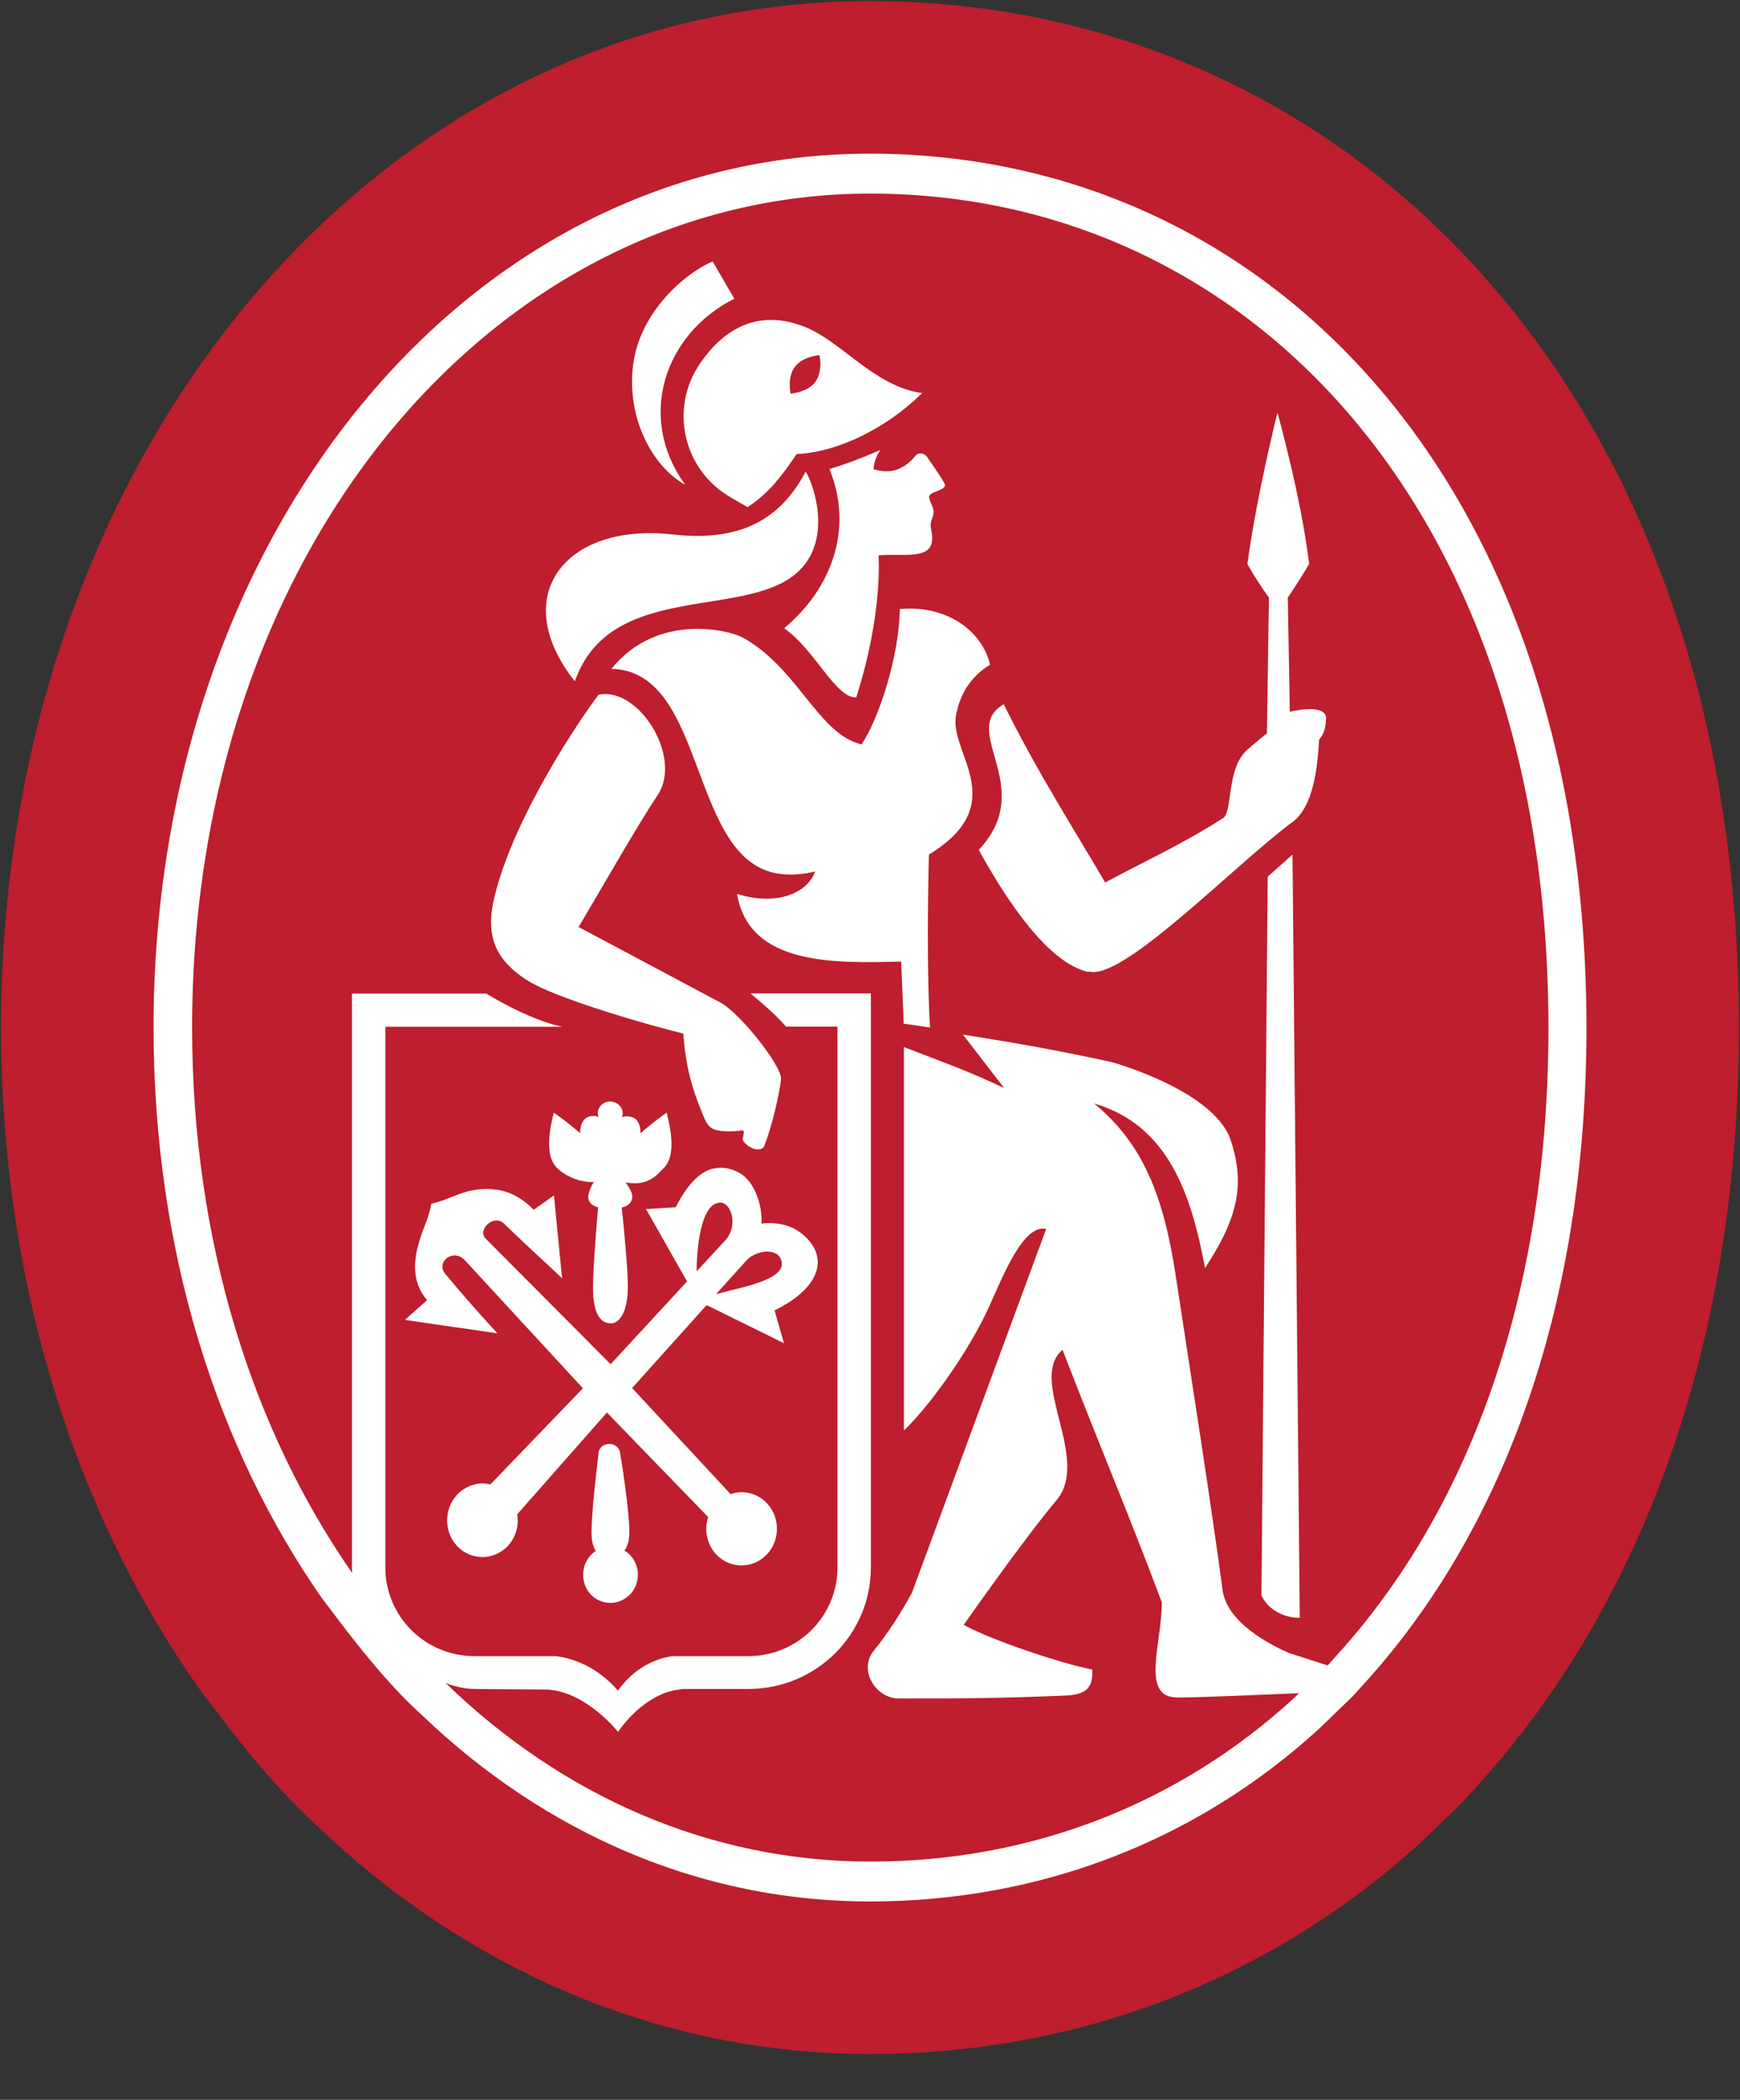
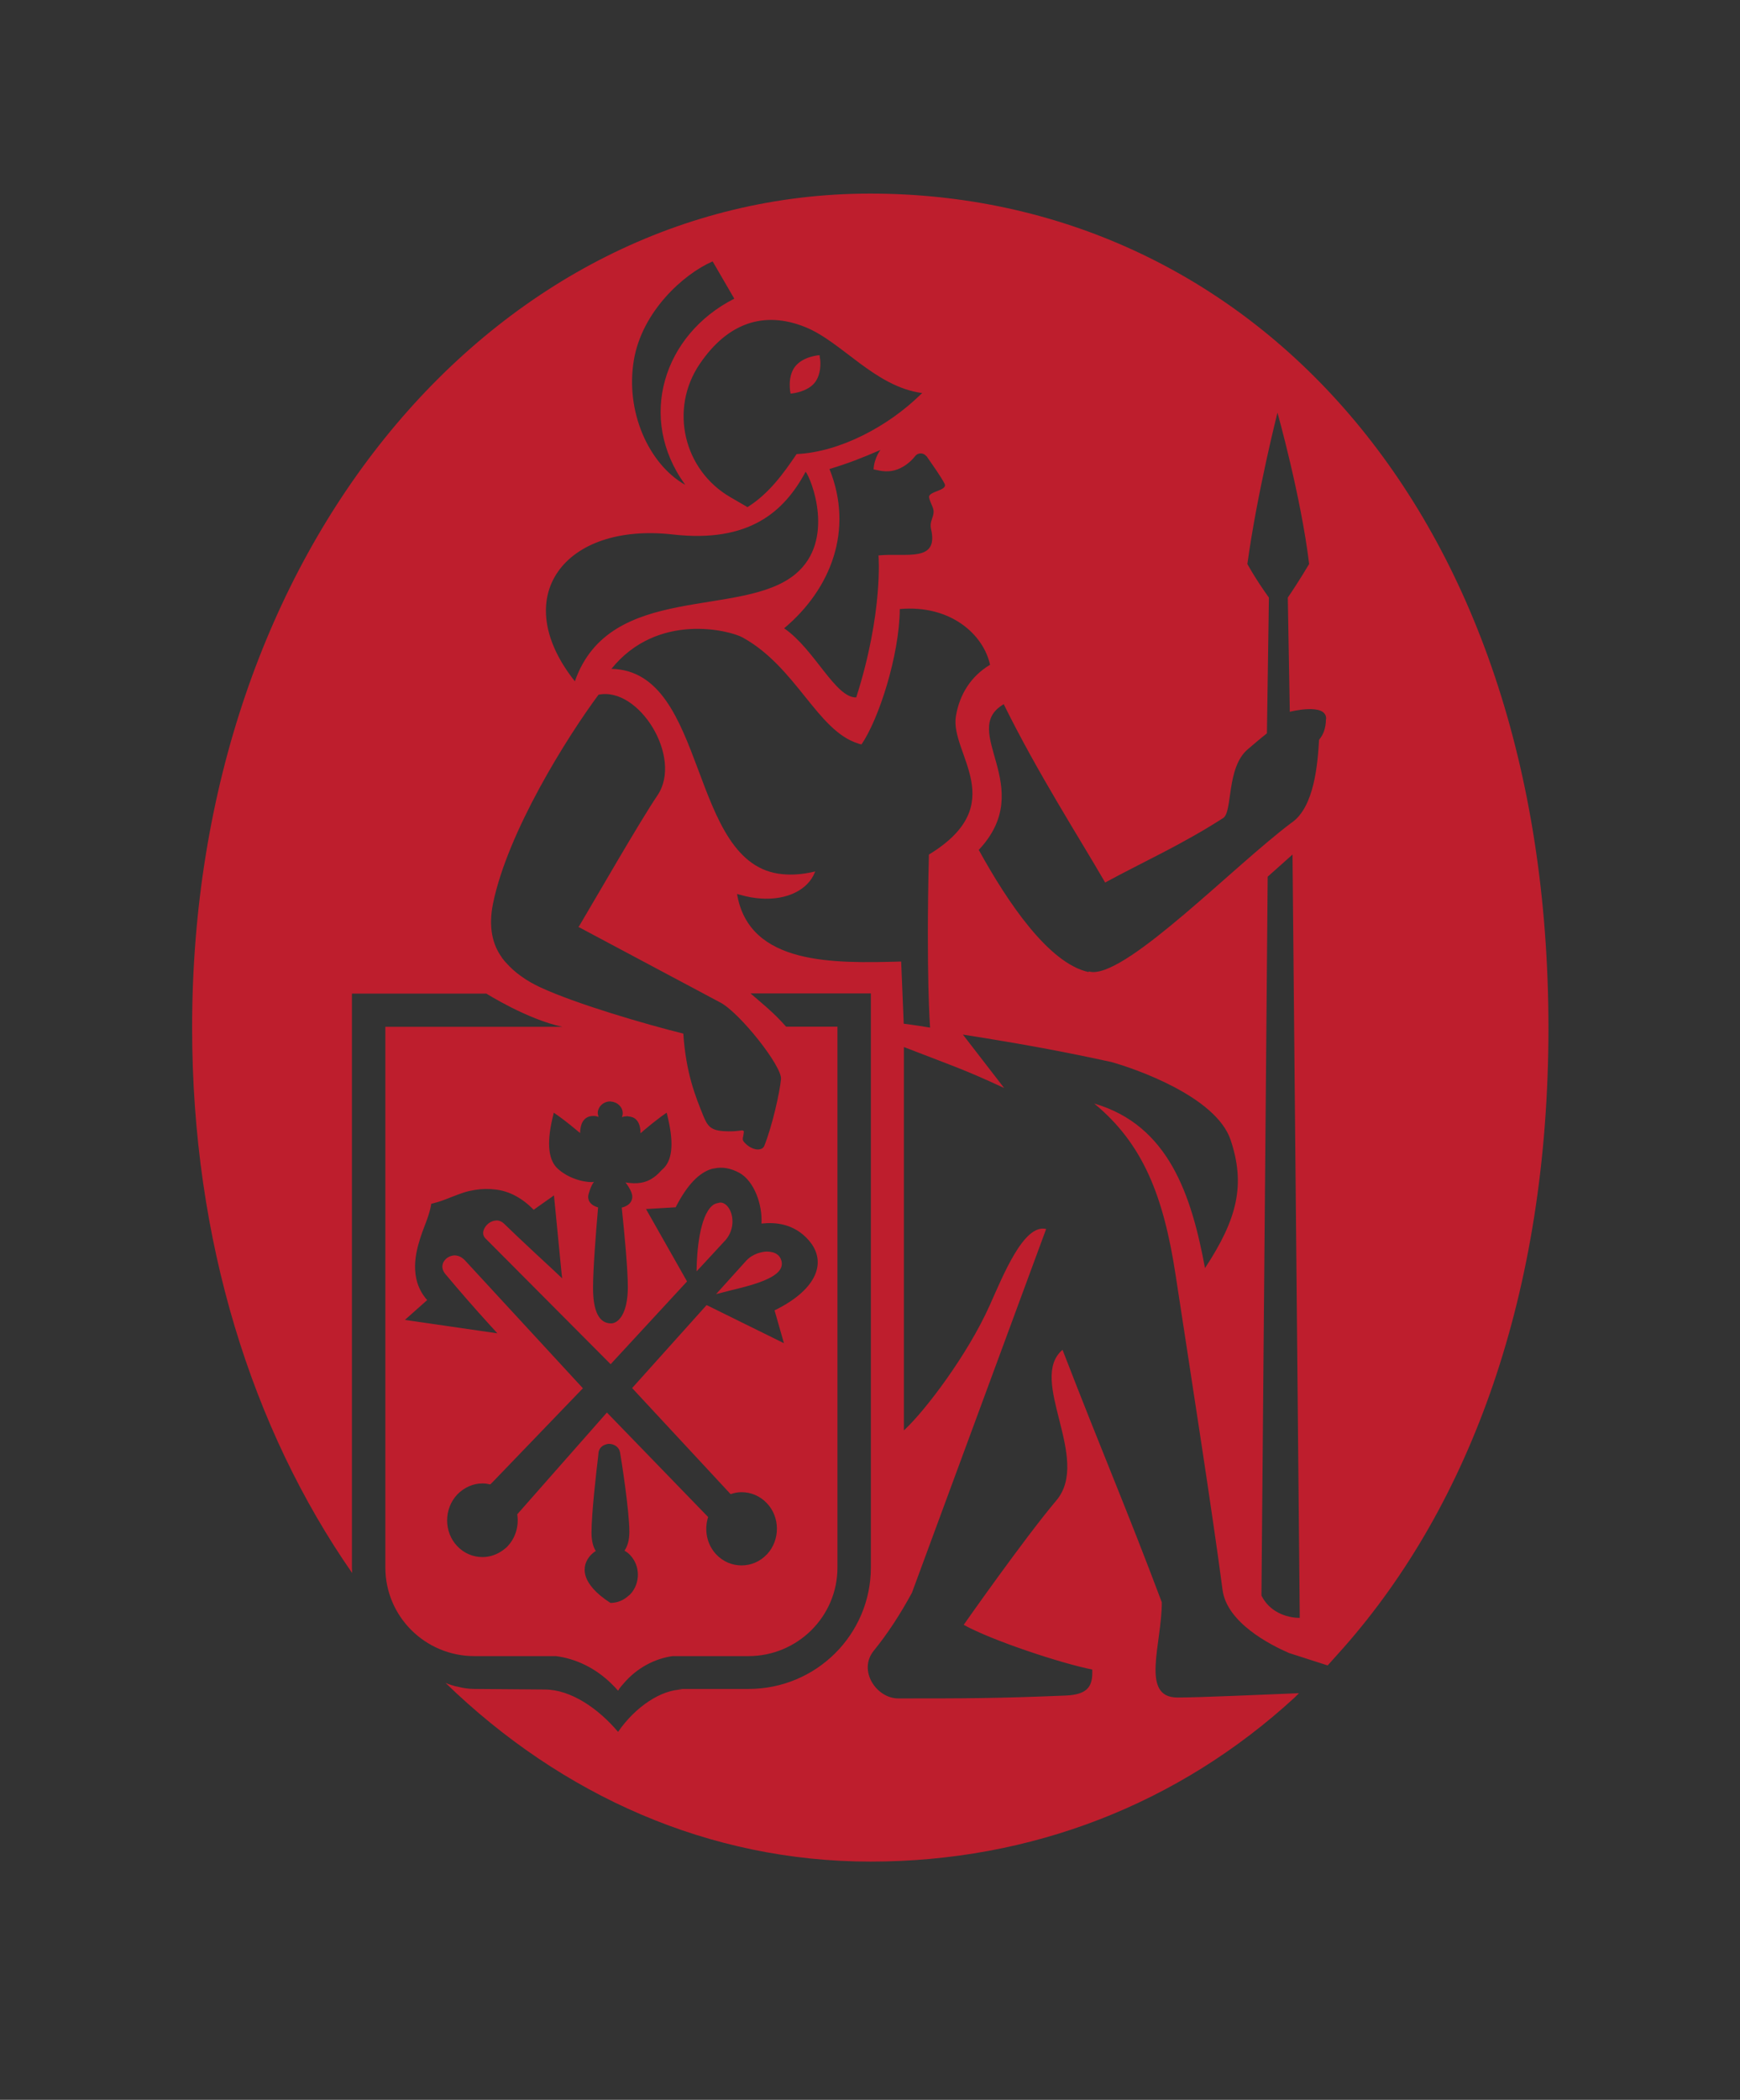
<svg xmlns="http://www.w3.org/2000/svg" width="34" height="41" viewBox="0 0 34 41" fill="none">
  <rect x="0" y="0" width="34" height="41" fill="#333333" stroke="none" />
-   <path d="M5.082 32.077L5.106 32.111L5.132 32.144C5.165 32.186 5.214 32.251 5.277 32.334C5.629 32.802 6.416 33.847 7.214 34.564C9.863 37.103 13.267 38.617 17 38.617C20.679 38.617 24.085 37.307 26.76 34.873L26.773 34.862L26.785 34.85L26.877 34.763L26.877 34.763L26.886 34.754L27.481 34.178L27.518 34.142L27.552 34.105L27.877 33.744L27.877 33.744L27.883 33.737C30.776 30.481 32.489 25.791 32.489 20.066C32.489 14.432 30.836 9.799 28.027 6.55C25.21 3.291 21.299 1.511 17 1.511C8.204 1.511 1.511 9.702 1.511 20.062C1.511 24.708 2.836 28.869 5.082 32.077Z" fill="white" stroke="#BE1E2D" stroke-width="2.979" />
  <path d="M14.584 24.613L13.992 25.269C14.076 25.246 14.172 25.223 14.271 25.197C14.508 25.14 14.786 25.072 14.989 24.977C15.18 24.89 15.309 24.776 15.271 24.624C15.244 24.51 15.157 24.465 15.088 24.45C15.053 24.442 15.019 24.438 14.985 24.438C14.928 24.438 14.867 24.453 14.805 24.472C14.729 24.499 14.649 24.544 14.584 24.613Z" fill="#BE1E2D" />
  <path d="M15.502 7.679C15.601 7.663 15.815 7.614 15.93 7.459C15.987 7.379 16.014 7.288 16.025 7.201C16.033 7.129 16.033 7.06 16.025 7.015C16.025 7.007 16.025 7 16.021 6.992C16.017 6.958 16.014 6.935 16.014 6.935C16.014 6.935 15.689 6.954 15.532 7.163C15.376 7.371 15.448 7.686 15.448 7.686C15.448 7.686 15.467 7.686 15.502 7.679Z" fill="#BE1E2D" />
  <path d="M14.264 23.629C14.218 23.538 14.153 23.485 14.085 23.481C14.081 23.481 14.077 23.481 14.073 23.481C14.058 23.481 14.047 23.485 14.035 23.489C13.989 23.496 13.947 23.512 13.909 23.549C13.676 23.762 13.615 24.41 13.611 24.824L13.676 24.755L14.184 24.206C14.341 24.016 14.337 23.777 14.264 23.629Z" fill="#BE1E2D" />
-   <path d="M17.002 3.78C9.683 3.78 3.754 10.709 3.754 20.065C3.754 24.229 4.93 27.911 6.881 30.714C6.881 30.68 6.877 30.645 6.877 30.611V30.608V19.401H9.504C9.504 19.401 10.305 19.905 10.989 20.049H7.53V30.608C7.53 31.563 8.309 32.337 9.271 32.337H10.863C11.252 32.386 11.642 32.572 11.955 32.883C11.997 32.925 12.039 32.966 12.077 33.012C12.084 33.004 12.088 32.997 12.096 32.985V32.981C12.119 32.947 12.146 32.917 12.172 32.887C12.451 32.553 12.814 32.382 13.142 32.337H14.623C15.585 32.337 16.364 31.563 16.364 30.608V20.046H15.36C15.123 19.773 14.848 19.556 14.665 19.397H17.017V30.604C17.017 31.916 15.948 32.978 14.627 32.978H13.241C13.272 32.981 13.302 32.985 13.337 32.989C12.924 32.989 12.417 33.323 12.077 33.816C11.695 33.364 11.157 32.989 10.645 32.989L9.271 32.978C9.152 32.978 9.034 32.959 8.919 32.928L8.923 32.932C8.916 32.928 8.908 32.925 8.897 32.925C8.832 32.906 8.767 32.887 8.706 32.86C10.977 35.063 13.864 36.349 17.009 36.349C20.148 36.349 23.03 35.227 25.298 33.145L25.382 33.061C24.657 33.088 23.496 33.145 23.007 33.145C22.278 33.145 22.702 32.105 22.702 31.286C22.003 29.428 21.56 28.419 20.762 26.356C20.075 26.94 21.331 28.484 20.64 29.299C20.003 30.054 18.831 31.726 18.831 31.726C19.384 32.033 20.743 32.481 21.343 32.599C21.354 32.909 21.278 33.088 20.82 33.107C19.468 33.163 18.853 33.163 17.552 33.163C17.124 33.163 16.761 32.617 17.074 32.231C17.349 31.893 17.594 31.514 17.819 31.101L20.442 23.997C20.003 23.891 19.602 24.904 19.334 25.499C18.911 26.44 18.09 27.536 17.662 27.93C17.662 24.805 17.662 22.245 17.662 20.444C18.529 20.781 18.834 20.876 19.621 21.244L18.815 20.201C19.999 20.387 20.812 20.539 21.713 20.736C22.167 20.861 23.759 21.407 24.046 22.257C24.34 23.133 24.179 23.8 23.546 24.76C23.282 23.341 22.839 21.972 21.381 21.547C22.331 22.329 22.736 23.345 22.973 24.904C23.286 26.952 23.695 29.565 23.889 31.044C23.973 31.684 24.821 32.117 25.187 32.276L25.943 32.519L26.252 32.174C28.723 29.375 30.257 25.256 30.257 20.068C30.253 9.867 24.321 3.78 17.002 3.78ZM18.113 8.919C18.235 9.097 18.376 9.29 18.456 9.442C18.533 9.582 18.128 9.59 18.155 9.715C18.174 9.814 18.243 9.909 18.243 9.988C18.243 10.113 18.159 10.182 18.193 10.33C18.346 10.989 17.708 10.792 17.166 10.845C17.166 10.845 17.261 11.96 16.731 13.618C16.322 13.629 15.918 12.677 15.322 12.268C16.234 11.505 16.689 10.349 16.208 9.158C16.582 9.044 16.815 8.953 17.204 8.786C17.189 8.805 17.17 8.835 17.151 8.87C17.113 8.945 17.074 9.052 17.07 9.165C17.09 9.169 17.109 9.173 17.128 9.177C17.284 9.215 17.437 9.218 17.597 9.139C17.727 9.074 17.819 8.987 17.884 8.904C17.941 8.832 18.048 8.839 18.101 8.907C18.109 8.911 18.113 8.915 18.113 8.919ZM15.734 6.386C16.452 6.674 17.097 7.554 18.021 7.675C18.01 7.686 17.998 7.694 17.987 7.705C17.357 8.323 16.41 8.828 15.566 8.866C15.303 9.253 15.028 9.636 14.608 9.901H14.604L14.272 9.708C13.36 9.181 13.073 7.99 13.673 7.106C14.219 6.302 14.929 6.063 15.734 6.386ZM12.386 7.03C12.546 6.082 13.356 5.35 13.925 5.104L13.967 5.176L14.348 5.832C12.963 6.533 12.447 8.164 13.383 9.457C13.383 9.457 13.386 9.461 13.386 9.465C12.684 9.067 12.214 8.047 12.386 7.03ZM13.146 10.436C14.642 10.606 15.326 9.988 15.742 9.211C15.853 9.347 16.33 10.55 15.547 11.206C14.497 12.085 11.913 11.357 11.233 13.303C11.245 13.276 11.222 13.329 11.233 13.303C9.92 11.653 11.031 10.197 13.146 10.436ZM10.794 21.84L10.821 21.726L10.886 21.771L10.924 21.798C11.073 21.904 11.206 22.018 11.336 22.124C11.336 22.105 11.336 22.078 11.34 22.056C11.348 21.987 11.367 21.912 11.42 21.858C11.462 21.813 11.523 21.79 11.592 21.79C11.596 21.79 11.603 21.79 11.607 21.79C11.638 21.79 11.668 21.798 11.695 21.809C11.691 21.802 11.691 21.794 11.691 21.786C11.687 21.771 11.68 21.752 11.68 21.737C11.68 21.612 11.79 21.506 11.924 21.506C11.932 21.506 11.935 21.509 11.939 21.509C12.065 21.517 12.168 21.616 12.168 21.737C12.168 21.764 12.161 21.786 12.153 21.813C12.176 21.805 12.199 21.798 12.226 21.798C12.237 21.798 12.249 21.794 12.26 21.794C12.264 21.794 12.268 21.798 12.271 21.798C12.336 21.802 12.39 21.82 12.432 21.862C12.504 21.934 12.516 22.052 12.516 22.128C12.539 22.109 12.562 22.09 12.581 22.071C12.688 21.98 12.802 21.889 12.924 21.798L13.027 21.726L13.035 21.76L13.054 21.84C13.172 22.348 13.134 22.674 12.94 22.837C12.901 22.867 12.798 23.023 12.577 23.083C12.504 23.102 12.417 23.11 12.31 23.099C12.279 23.095 12.252 23.095 12.222 23.087C12.222 23.087 12.355 23.254 12.355 23.364C12.355 23.444 12.313 23.538 12.149 23.58C12.203 24.092 12.268 24.786 12.268 25.128C12.268 25.511 12.168 25.727 12.046 25.806C12.012 25.829 11.974 25.84 11.939 25.84C11.707 25.84 11.588 25.605 11.588 25.146C11.588 24.79 11.642 24.088 11.687 23.576C11.531 23.531 11.493 23.444 11.493 23.364C11.493 23.326 11.546 23.148 11.607 23.076C11.519 23.099 11.161 23.053 10.909 22.829C10.722 22.67 10.676 22.348 10.794 21.84ZM12.31 31.135C12.302 31.142 12.291 31.15 12.283 31.157C12.184 31.248 12.062 31.298 11.928 31.298C11.783 31.298 11.645 31.241 11.546 31.135C11.344 30.922 11.344 30.577 11.546 30.361C11.577 30.331 11.607 30.304 11.642 30.285C11.592 30.206 11.558 30.092 11.558 29.925C11.558 29.553 11.653 28.723 11.687 28.45L11.695 28.366C11.703 28.29 11.756 28.23 11.829 28.207C11.848 28.199 11.871 28.195 11.893 28.192C12.004 28.192 12.096 28.256 12.115 28.355C12.138 28.476 12.298 29.5 12.298 29.91C12.298 30.076 12.26 30.194 12.203 30.277C12.241 30.3 12.279 30.327 12.31 30.361C12.516 30.573 12.516 30.922 12.31 31.135ZM15.803 24.217C15.952 24.388 16.009 24.581 15.963 24.779C15.895 25.074 15.601 25.359 15.135 25.586L15.299 26.159L15.318 26.227L13.833 25.495L13.806 25.484L12.352 27.103L14.276 29.174C14.345 29.151 14.413 29.136 14.49 29.136C14.677 29.136 14.852 29.212 14.982 29.348C15.246 29.621 15.246 30.069 14.99 30.346C14.99 30.346 14.986 30.353 14.982 30.353C14.852 30.49 14.677 30.566 14.49 30.566C14.303 30.566 14.127 30.49 13.997 30.353C13.81 30.156 13.757 29.872 13.837 29.621L11.878 27.6L11.859 27.581L10.107 29.568C10.141 29.788 10.08 30.02 9.92 30.19C9.893 30.221 9.862 30.243 9.832 30.266C9.714 30.353 9.576 30.403 9.427 30.403C9.24 30.403 9.065 30.327 8.935 30.19C8.671 29.913 8.671 29.462 8.935 29.181C9.003 29.11 9.084 29.056 9.171 29.018C9.252 28.984 9.336 28.965 9.427 28.965C9.481 28.965 9.53 28.973 9.58 28.984L9.63 28.935L11.39 27.107L9.084 24.608C9.015 24.536 8.939 24.509 8.87 24.513C8.82 24.517 8.774 24.536 8.736 24.562C8.645 24.631 8.599 24.756 8.706 24.881C8.992 25.222 9.263 25.533 9.584 25.886L9.675 25.985L9.717 26.034L7.912 25.772L8.347 25.385C7.969 24.961 8.141 24.407 8.206 24.195L8.213 24.172C8.236 24.1 8.263 24.024 8.293 23.948C8.343 23.819 8.393 23.686 8.419 23.55L8.427 23.504L8.473 23.493C8.587 23.466 8.713 23.417 8.835 23.368C8.916 23.337 8.992 23.307 9.065 23.284C9.133 23.262 9.202 23.247 9.274 23.235C9.412 23.212 9.553 23.209 9.687 23.227C9.954 23.258 10.206 23.394 10.428 23.622L10.481 23.584L10.825 23.341L10.828 23.375L10.973 24.858L10.985 24.961L10.836 24.82C10.828 24.813 10.118 24.157 9.847 23.891C9.798 23.846 9.744 23.827 9.694 23.831C9.637 23.834 9.584 23.857 9.542 23.891C9.454 23.963 9.4 24.088 9.481 24.176L11.932 26.637L11.981 26.584L13.425 25.021L12.623 23.607L12.699 23.603L13.203 23.573C13.207 23.569 13.207 23.565 13.211 23.557C13.428 23.137 13.661 22.894 13.913 22.822C13.928 22.818 13.944 22.818 13.959 22.814C14.116 22.78 14.28 22.81 14.448 22.901C14.738 23.061 14.902 23.527 14.879 23.891C15.154 23.861 15.517 23.891 15.803 24.217ZM15.261 21.07C15.238 21.32 15.093 21.976 14.936 22.37C14.917 22.416 14.883 22.435 14.841 22.442C14.757 22.458 14.642 22.404 14.57 22.332C14.478 22.245 14.524 22.241 14.536 22.09C14.532 22.086 14.528 22.082 14.52 22.078C14.516 22.075 14.513 22.075 14.509 22.071C14.429 22.078 14.371 22.09 14.284 22.09C14.242 22.09 14.192 22.09 14.131 22.086C13.875 22.067 13.822 21.976 13.741 21.783C13.589 21.407 13.405 20.96 13.352 20.182C12.619 20 11.252 19.602 10.553 19.276C10.29 19.154 10.057 18.991 9.885 18.794C9.866 18.775 9.847 18.753 9.832 18.73C9.824 18.718 9.813 18.711 9.805 18.699H9.809C9.622 18.445 9.542 18.1 9.633 17.645C9.92 16.242 11.076 14.399 11.695 13.565C12.482 13.401 13.348 14.786 12.848 15.529C12.508 16.029 11.645 17.531 11.313 18.089L11.298 18.096L14.07 19.572C14.448 19.765 15.284 20.819 15.261 21.07ZM18.151 16.686C18.094 19.044 18.174 20.065 18.174 20.065C17.857 20.012 17.659 19.989 17.659 19.989L17.609 18.775C16.303 18.809 14.639 18.855 14.402 17.456C14.425 17.463 14.448 17.467 14.471 17.474C14.604 17.512 14.734 17.535 14.852 17.543C15.402 17.584 15.795 17.357 15.921 17.035C15.925 17.027 15.929 17.023 15.929 17.016C15.688 17.073 15.479 17.088 15.291 17.069C13.436 16.902 13.852 13.098 11.947 13.06C12.848 11.945 14.257 12.309 14.509 12.446C15.562 13.026 15.967 14.266 16.765 14.516C16.788 14.524 16.811 14.532 16.834 14.535C17.17 14.046 17.575 12.798 17.582 11.892C18.559 11.805 19.212 12.374 19.346 12.98C18.972 13.204 18.75 13.557 18.678 13.986C18.559 14.717 19.77 15.7 18.151 16.686ZM24.649 31.154L24.771 17.118L25.256 16.686V16.705L25.397 31.529V31.59C25.13 31.59 24.802 31.468 24.649 31.154ZM25.909 14.054C25.905 14.221 25.859 14.346 25.775 14.444C25.748 14.896 25.687 15.764 25.233 16.067C24.114 16.906 22.079 19.007 21.35 18.98C21.327 18.98 21.297 18.972 21.274 18.969L21.27 18.98C20.491 18.809 19.689 17.619 19.125 16.595C20.285 15.362 18.724 14.27 19.613 13.75C20.277 15.097 21.095 16.367 21.595 17.232C22.358 16.818 23.087 16.496 23.901 15.973C24.091 15.851 23.958 14.99 24.382 14.63C24.489 14.539 24.622 14.425 24.756 14.319L24.794 11.721V11.668C24.515 11.278 24.374 11.012 24.374 11.012C24.565 9.62 24.962 8.058 24.962 8.058C24.962 8.058 25.42 9.685 25.581 11.012C25.581 11.012 25.37 11.369 25.164 11.668L25.203 13.898C25.203 13.898 25.913 13.716 25.913 14.031C25.913 14.042 25.909 14.05 25.909 14.054Z" fill="#BE1E2D" />
+   <path d="M17.002 3.78C9.683 3.78 3.754 10.709 3.754 20.065C3.754 24.229 4.93 27.911 6.881 30.714C6.881 30.68 6.877 30.645 6.877 30.611V30.608V19.401H9.504C9.504 19.401 10.305 19.905 10.989 20.049H7.53V30.608C7.53 31.563 8.309 32.337 9.271 32.337H10.863C11.252 32.386 11.642 32.572 11.955 32.883C11.997 32.925 12.039 32.966 12.077 33.012C12.084 33.004 12.088 32.997 12.096 32.985V32.981C12.119 32.947 12.146 32.917 12.172 32.887C12.451 32.553 12.814 32.382 13.142 32.337H14.623C15.585 32.337 16.364 31.563 16.364 30.608V20.046H15.36C15.123 19.773 14.848 19.556 14.665 19.397H17.017V30.604C17.017 31.916 15.948 32.978 14.627 32.978H13.241C13.272 32.981 13.302 32.985 13.337 32.989C12.924 32.989 12.417 33.323 12.077 33.816C11.695 33.364 11.157 32.989 10.645 32.989L9.271 32.978C9.152 32.978 9.034 32.959 8.919 32.928L8.923 32.932C8.916 32.928 8.908 32.925 8.897 32.925C8.832 32.906 8.767 32.887 8.706 32.86C10.977 35.063 13.864 36.349 17.009 36.349C20.148 36.349 23.03 35.227 25.298 33.145L25.382 33.061C24.657 33.088 23.496 33.145 23.007 33.145C22.278 33.145 22.702 32.105 22.702 31.286C22.003 29.428 21.56 28.419 20.762 26.356C20.075 26.94 21.331 28.484 20.64 29.299C20.003 30.054 18.831 31.726 18.831 31.726C19.384 32.033 20.743 32.481 21.343 32.599C21.354 32.909 21.278 33.088 20.82 33.107C19.468 33.163 18.853 33.163 17.552 33.163C17.124 33.163 16.761 32.617 17.074 32.231C17.349 31.893 17.594 31.514 17.819 31.101L20.442 23.997C20.003 23.891 19.602 24.904 19.334 25.499C18.911 26.44 18.09 27.536 17.662 27.93C17.662 24.805 17.662 22.245 17.662 20.444C18.529 20.781 18.834 20.876 19.621 21.244L18.815 20.201C19.999 20.387 20.812 20.539 21.713 20.736C22.167 20.861 23.759 21.407 24.046 22.257C24.34 23.133 24.179 23.8 23.546 24.76C23.282 23.341 22.839 21.972 21.381 21.547C22.331 22.329 22.736 23.345 22.973 24.904C23.286 26.952 23.695 29.565 23.889 31.044C23.973 31.684 24.821 32.117 25.187 32.276L25.943 32.519L26.252 32.174C28.723 29.375 30.257 25.256 30.257 20.068C30.253 9.867 24.321 3.78 17.002 3.78ZM18.113 8.919C18.235 9.097 18.376 9.29 18.456 9.442C18.533 9.582 18.128 9.59 18.155 9.715C18.174 9.814 18.243 9.909 18.243 9.988C18.243 10.113 18.159 10.182 18.193 10.33C18.346 10.989 17.708 10.792 17.166 10.845C17.166 10.845 17.261 11.96 16.731 13.618C16.322 13.629 15.918 12.677 15.322 12.268C16.234 11.505 16.689 10.349 16.208 9.158C16.582 9.044 16.815 8.953 17.204 8.786C17.189 8.805 17.17 8.835 17.151 8.87C17.113 8.945 17.074 9.052 17.07 9.165C17.09 9.169 17.109 9.173 17.128 9.177C17.284 9.215 17.437 9.218 17.597 9.139C17.727 9.074 17.819 8.987 17.884 8.904C17.941 8.832 18.048 8.839 18.101 8.907C18.109 8.911 18.113 8.915 18.113 8.919ZM15.734 6.386C16.452 6.674 17.097 7.554 18.021 7.675C18.01 7.686 17.998 7.694 17.987 7.705C17.357 8.323 16.41 8.828 15.566 8.866C15.303 9.253 15.028 9.636 14.608 9.901H14.604L14.272 9.708C13.36 9.181 13.073 7.99 13.673 7.106C14.219 6.302 14.929 6.063 15.734 6.386ZM12.386 7.03C12.546 6.082 13.356 5.35 13.925 5.104L13.967 5.176L14.348 5.832C12.963 6.533 12.447 8.164 13.383 9.457C13.383 9.457 13.386 9.461 13.386 9.465C12.684 9.067 12.214 8.047 12.386 7.03ZM13.146 10.436C14.642 10.606 15.326 9.988 15.742 9.211C15.853 9.347 16.33 10.55 15.547 11.206C14.497 12.085 11.913 11.357 11.233 13.303C11.245 13.276 11.222 13.329 11.233 13.303C9.92 11.653 11.031 10.197 13.146 10.436ZM10.794 21.84L10.821 21.726L10.886 21.771L10.924 21.798C11.073 21.904 11.206 22.018 11.336 22.124C11.336 22.105 11.336 22.078 11.34 22.056C11.348 21.987 11.367 21.912 11.42 21.858C11.462 21.813 11.523 21.79 11.592 21.79C11.596 21.79 11.603 21.79 11.607 21.79C11.638 21.79 11.668 21.798 11.695 21.809C11.691 21.802 11.691 21.794 11.691 21.786C11.687 21.771 11.68 21.752 11.68 21.737C11.68 21.612 11.79 21.506 11.924 21.506C11.932 21.506 11.935 21.509 11.939 21.509C12.065 21.517 12.168 21.616 12.168 21.737C12.168 21.764 12.161 21.786 12.153 21.813C12.176 21.805 12.199 21.798 12.226 21.798C12.237 21.798 12.249 21.794 12.26 21.794C12.264 21.794 12.268 21.798 12.271 21.798C12.336 21.802 12.39 21.82 12.432 21.862C12.504 21.934 12.516 22.052 12.516 22.128C12.539 22.109 12.562 22.09 12.581 22.071C12.688 21.98 12.802 21.889 12.924 21.798L13.027 21.726L13.035 21.76L13.054 21.84C13.172 22.348 13.134 22.674 12.94 22.837C12.901 22.867 12.798 23.023 12.577 23.083C12.504 23.102 12.417 23.11 12.31 23.099C12.279 23.095 12.252 23.095 12.222 23.087C12.222 23.087 12.355 23.254 12.355 23.364C12.355 23.444 12.313 23.538 12.149 23.58C12.203 24.092 12.268 24.786 12.268 25.128C12.268 25.511 12.168 25.727 12.046 25.806C12.012 25.829 11.974 25.84 11.939 25.84C11.707 25.84 11.588 25.605 11.588 25.146C11.588 24.79 11.642 24.088 11.687 23.576C11.531 23.531 11.493 23.444 11.493 23.364C11.493 23.326 11.546 23.148 11.607 23.076C11.519 23.099 11.161 23.053 10.909 22.829C10.722 22.67 10.676 22.348 10.794 21.84ZM12.31 31.135C12.302 31.142 12.291 31.15 12.283 31.157C12.184 31.248 12.062 31.298 11.928 31.298C11.344 30.922 11.344 30.577 11.546 30.361C11.577 30.331 11.607 30.304 11.642 30.285C11.592 30.206 11.558 30.092 11.558 29.925C11.558 29.553 11.653 28.723 11.687 28.45L11.695 28.366C11.703 28.29 11.756 28.23 11.829 28.207C11.848 28.199 11.871 28.195 11.893 28.192C12.004 28.192 12.096 28.256 12.115 28.355C12.138 28.476 12.298 29.5 12.298 29.91C12.298 30.076 12.26 30.194 12.203 30.277C12.241 30.3 12.279 30.327 12.31 30.361C12.516 30.573 12.516 30.922 12.31 31.135ZM15.803 24.217C15.952 24.388 16.009 24.581 15.963 24.779C15.895 25.074 15.601 25.359 15.135 25.586L15.299 26.159L15.318 26.227L13.833 25.495L13.806 25.484L12.352 27.103L14.276 29.174C14.345 29.151 14.413 29.136 14.49 29.136C14.677 29.136 14.852 29.212 14.982 29.348C15.246 29.621 15.246 30.069 14.99 30.346C14.99 30.346 14.986 30.353 14.982 30.353C14.852 30.49 14.677 30.566 14.49 30.566C14.303 30.566 14.127 30.49 13.997 30.353C13.81 30.156 13.757 29.872 13.837 29.621L11.878 27.6L11.859 27.581L10.107 29.568C10.141 29.788 10.08 30.02 9.92 30.19C9.893 30.221 9.862 30.243 9.832 30.266C9.714 30.353 9.576 30.403 9.427 30.403C9.24 30.403 9.065 30.327 8.935 30.19C8.671 29.913 8.671 29.462 8.935 29.181C9.003 29.11 9.084 29.056 9.171 29.018C9.252 28.984 9.336 28.965 9.427 28.965C9.481 28.965 9.53 28.973 9.58 28.984L9.63 28.935L11.39 27.107L9.084 24.608C9.015 24.536 8.939 24.509 8.87 24.513C8.82 24.517 8.774 24.536 8.736 24.562C8.645 24.631 8.599 24.756 8.706 24.881C8.992 25.222 9.263 25.533 9.584 25.886L9.675 25.985L9.717 26.034L7.912 25.772L8.347 25.385C7.969 24.961 8.141 24.407 8.206 24.195L8.213 24.172C8.236 24.1 8.263 24.024 8.293 23.948C8.343 23.819 8.393 23.686 8.419 23.55L8.427 23.504L8.473 23.493C8.587 23.466 8.713 23.417 8.835 23.368C8.916 23.337 8.992 23.307 9.065 23.284C9.133 23.262 9.202 23.247 9.274 23.235C9.412 23.212 9.553 23.209 9.687 23.227C9.954 23.258 10.206 23.394 10.428 23.622L10.481 23.584L10.825 23.341L10.828 23.375L10.973 24.858L10.985 24.961L10.836 24.82C10.828 24.813 10.118 24.157 9.847 23.891C9.798 23.846 9.744 23.827 9.694 23.831C9.637 23.834 9.584 23.857 9.542 23.891C9.454 23.963 9.4 24.088 9.481 24.176L11.932 26.637L11.981 26.584L13.425 25.021L12.623 23.607L12.699 23.603L13.203 23.573C13.207 23.569 13.207 23.565 13.211 23.557C13.428 23.137 13.661 22.894 13.913 22.822C13.928 22.818 13.944 22.818 13.959 22.814C14.116 22.78 14.28 22.81 14.448 22.901C14.738 23.061 14.902 23.527 14.879 23.891C15.154 23.861 15.517 23.891 15.803 24.217ZM15.261 21.07C15.238 21.32 15.093 21.976 14.936 22.37C14.917 22.416 14.883 22.435 14.841 22.442C14.757 22.458 14.642 22.404 14.57 22.332C14.478 22.245 14.524 22.241 14.536 22.09C14.532 22.086 14.528 22.082 14.52 22.078C14.516 22.075 14.513 22.075 14.509 22.071C14.429 22.078 14.371 22.09 14.284 22.09C14.242 22.09 14.192 22.09 14.131 22.086C13.875 22.067 13.822 21.976 13.741 21.783C13.589 21.407 13.405 20.96 13.352 20.182C12.619 20 11.252 19.602 10.553 19.276C10.29 19.154 10.057 18.991 9.885 18.794C9.866 18.775 9.847 18.753 9.832 18.73C9.824 18.718 9.813 18.711 9.805 18.699H9.809C9.622 18.445 9.542 18.1 9.633 17.645C9.92 16.242 11.076 14.399 11.695 13.565C12.482 13.401 13.348 14.786 12.848 15.529C12.508 16.029 11.645 17.531 11.313 18.089L11.298 18.096L14.07 19.572C14.448 19.765 15.284 20.819 15.261 21.07ZM18.151 16.686C18.094 19.044 18.174 20.065 18.174 20.065C17.857 20.012 17.659 19.989 17.659 19.989L17.609 18.775C16.303 18.809 14.639 18.855 14.402 17.456C14.425 17.463 14.448 17.467 14.471 17.474C14.604 17.512 14.734 17.535 14.852 17.543C15.402 17.584 15.795 17.357 15.921 17.035C15.925 17.027 15.929 17.023 15.929 17.016C15.688 17.073 15.479 17.088 15.291 17.069C13.436 16.902 13.852 13.098 11.947 13.06C12.848 11.945 14.257 12.309 14.509 12.446C15.562 13.026 15.967 14.266 16.765 14.516C16.788 14.524 16.811 14.532 16.834 14.535C17.17 14.046 17.575 12.798 17.582 11.892C18.559 11.805 19.212 12.374 19.346 12.98C18.972 13.204 18.75 13.557 18.678 13.986C18.559 14.717 19.77 15.7 18.151 16.686ZM24.649 31.154L24.771 17.118L25.256 16.686V16.705L25.397 31.529V31.59C25.13 31.59 24.802 31.468 24.649 31.154ZM25.909 14.054C25.905 14.221 25.859 14.346 25.775 14.444C25.748 14.896 25.687 15.764 25.233 16.067C24.114 16.906 22.079 19.007 21.35 18.98C21.327 18.98 21.297 18.972 21.274 18.969L21.27 18.98C20.491 18.809 19.689 17.619 19.125 16.595C20.285 15.362 18.724 14.27 19.613 13.75C20.277 15.097 21.095 16.367 21.595 17.232C22.358 16.818 23.087 16.496 23.901 15.973C24.091 15.851 23.958 14.99 24.382 14.63C24.489 14.539 24.622 14.425 24.756 14.319L24.794 11.721V11.668C24.515 11.278 24.374 11.012 24.374 11.012C24.565 9.62 24.962 8.058 24.962 8.058C24.962 8.058 25.42 9.685 25.581 11.012C25.581 11.012 25.37 11.369 25.164 11.668L25.203 13.898C25.203 13.898 25.913 13.716 25.913 14.031C25.913 14.042 25.909 14.05 25.909 14.054Z" fill="#BE1E2D" />
</svg>